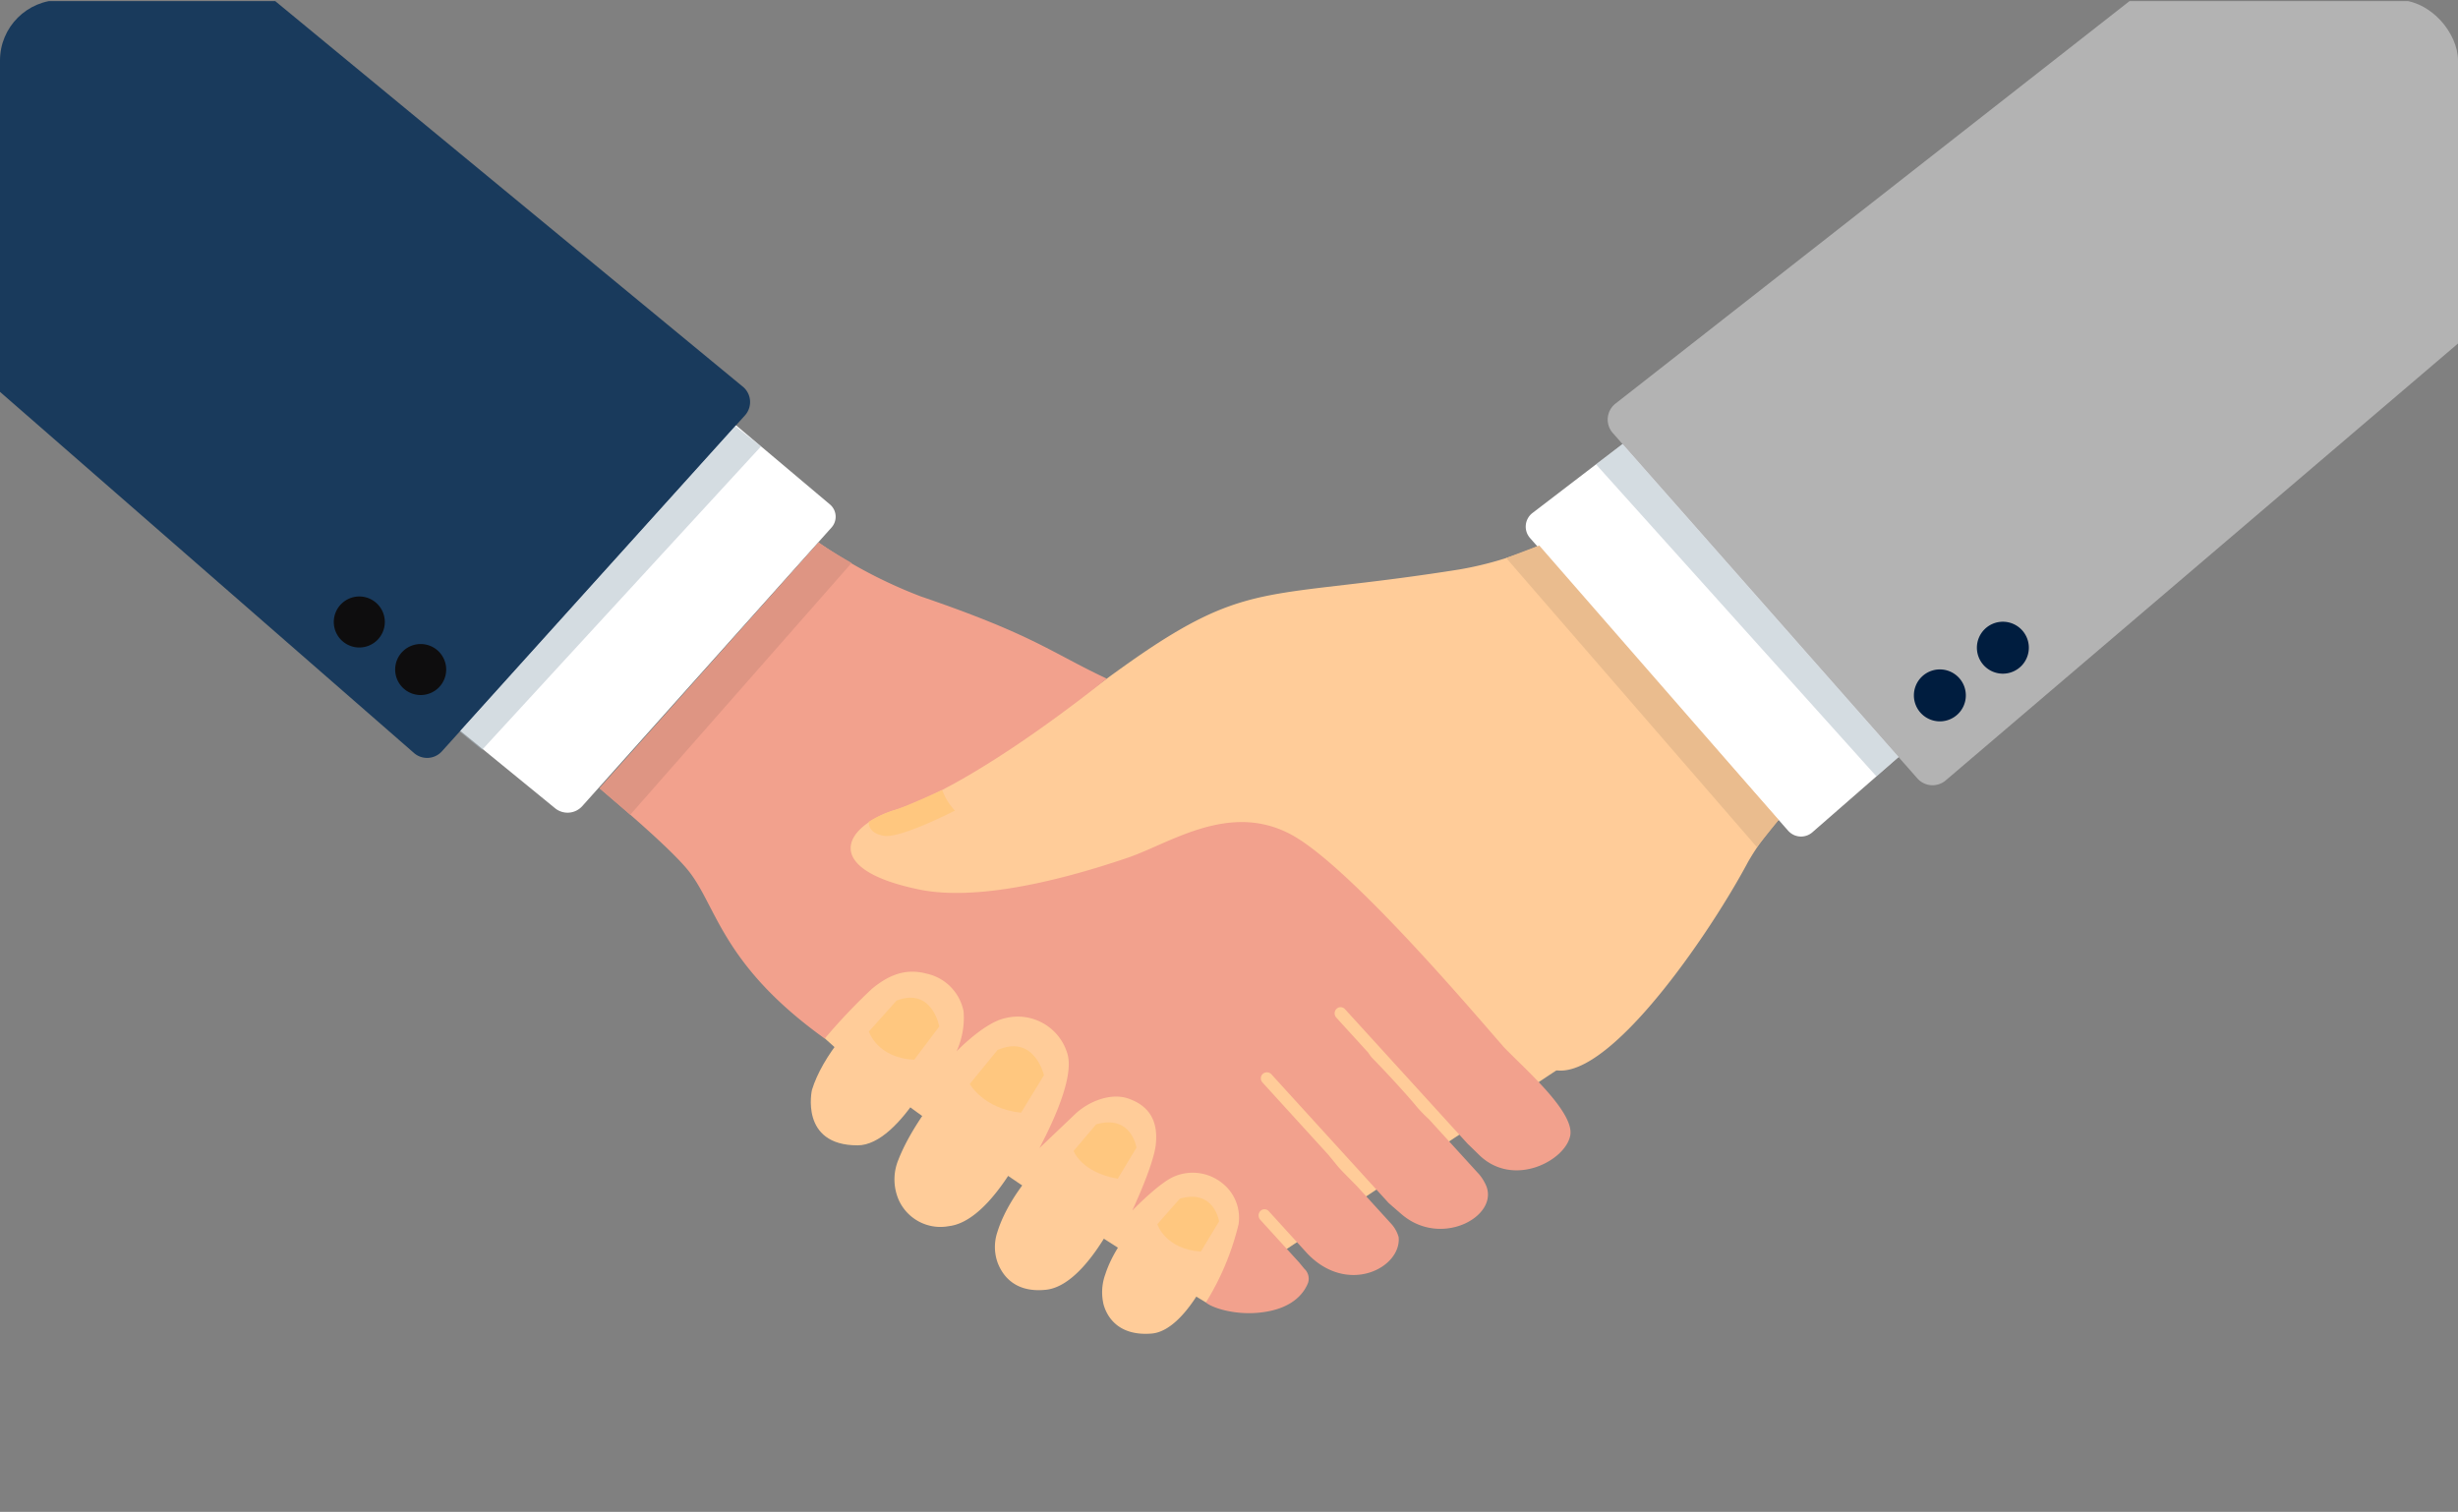
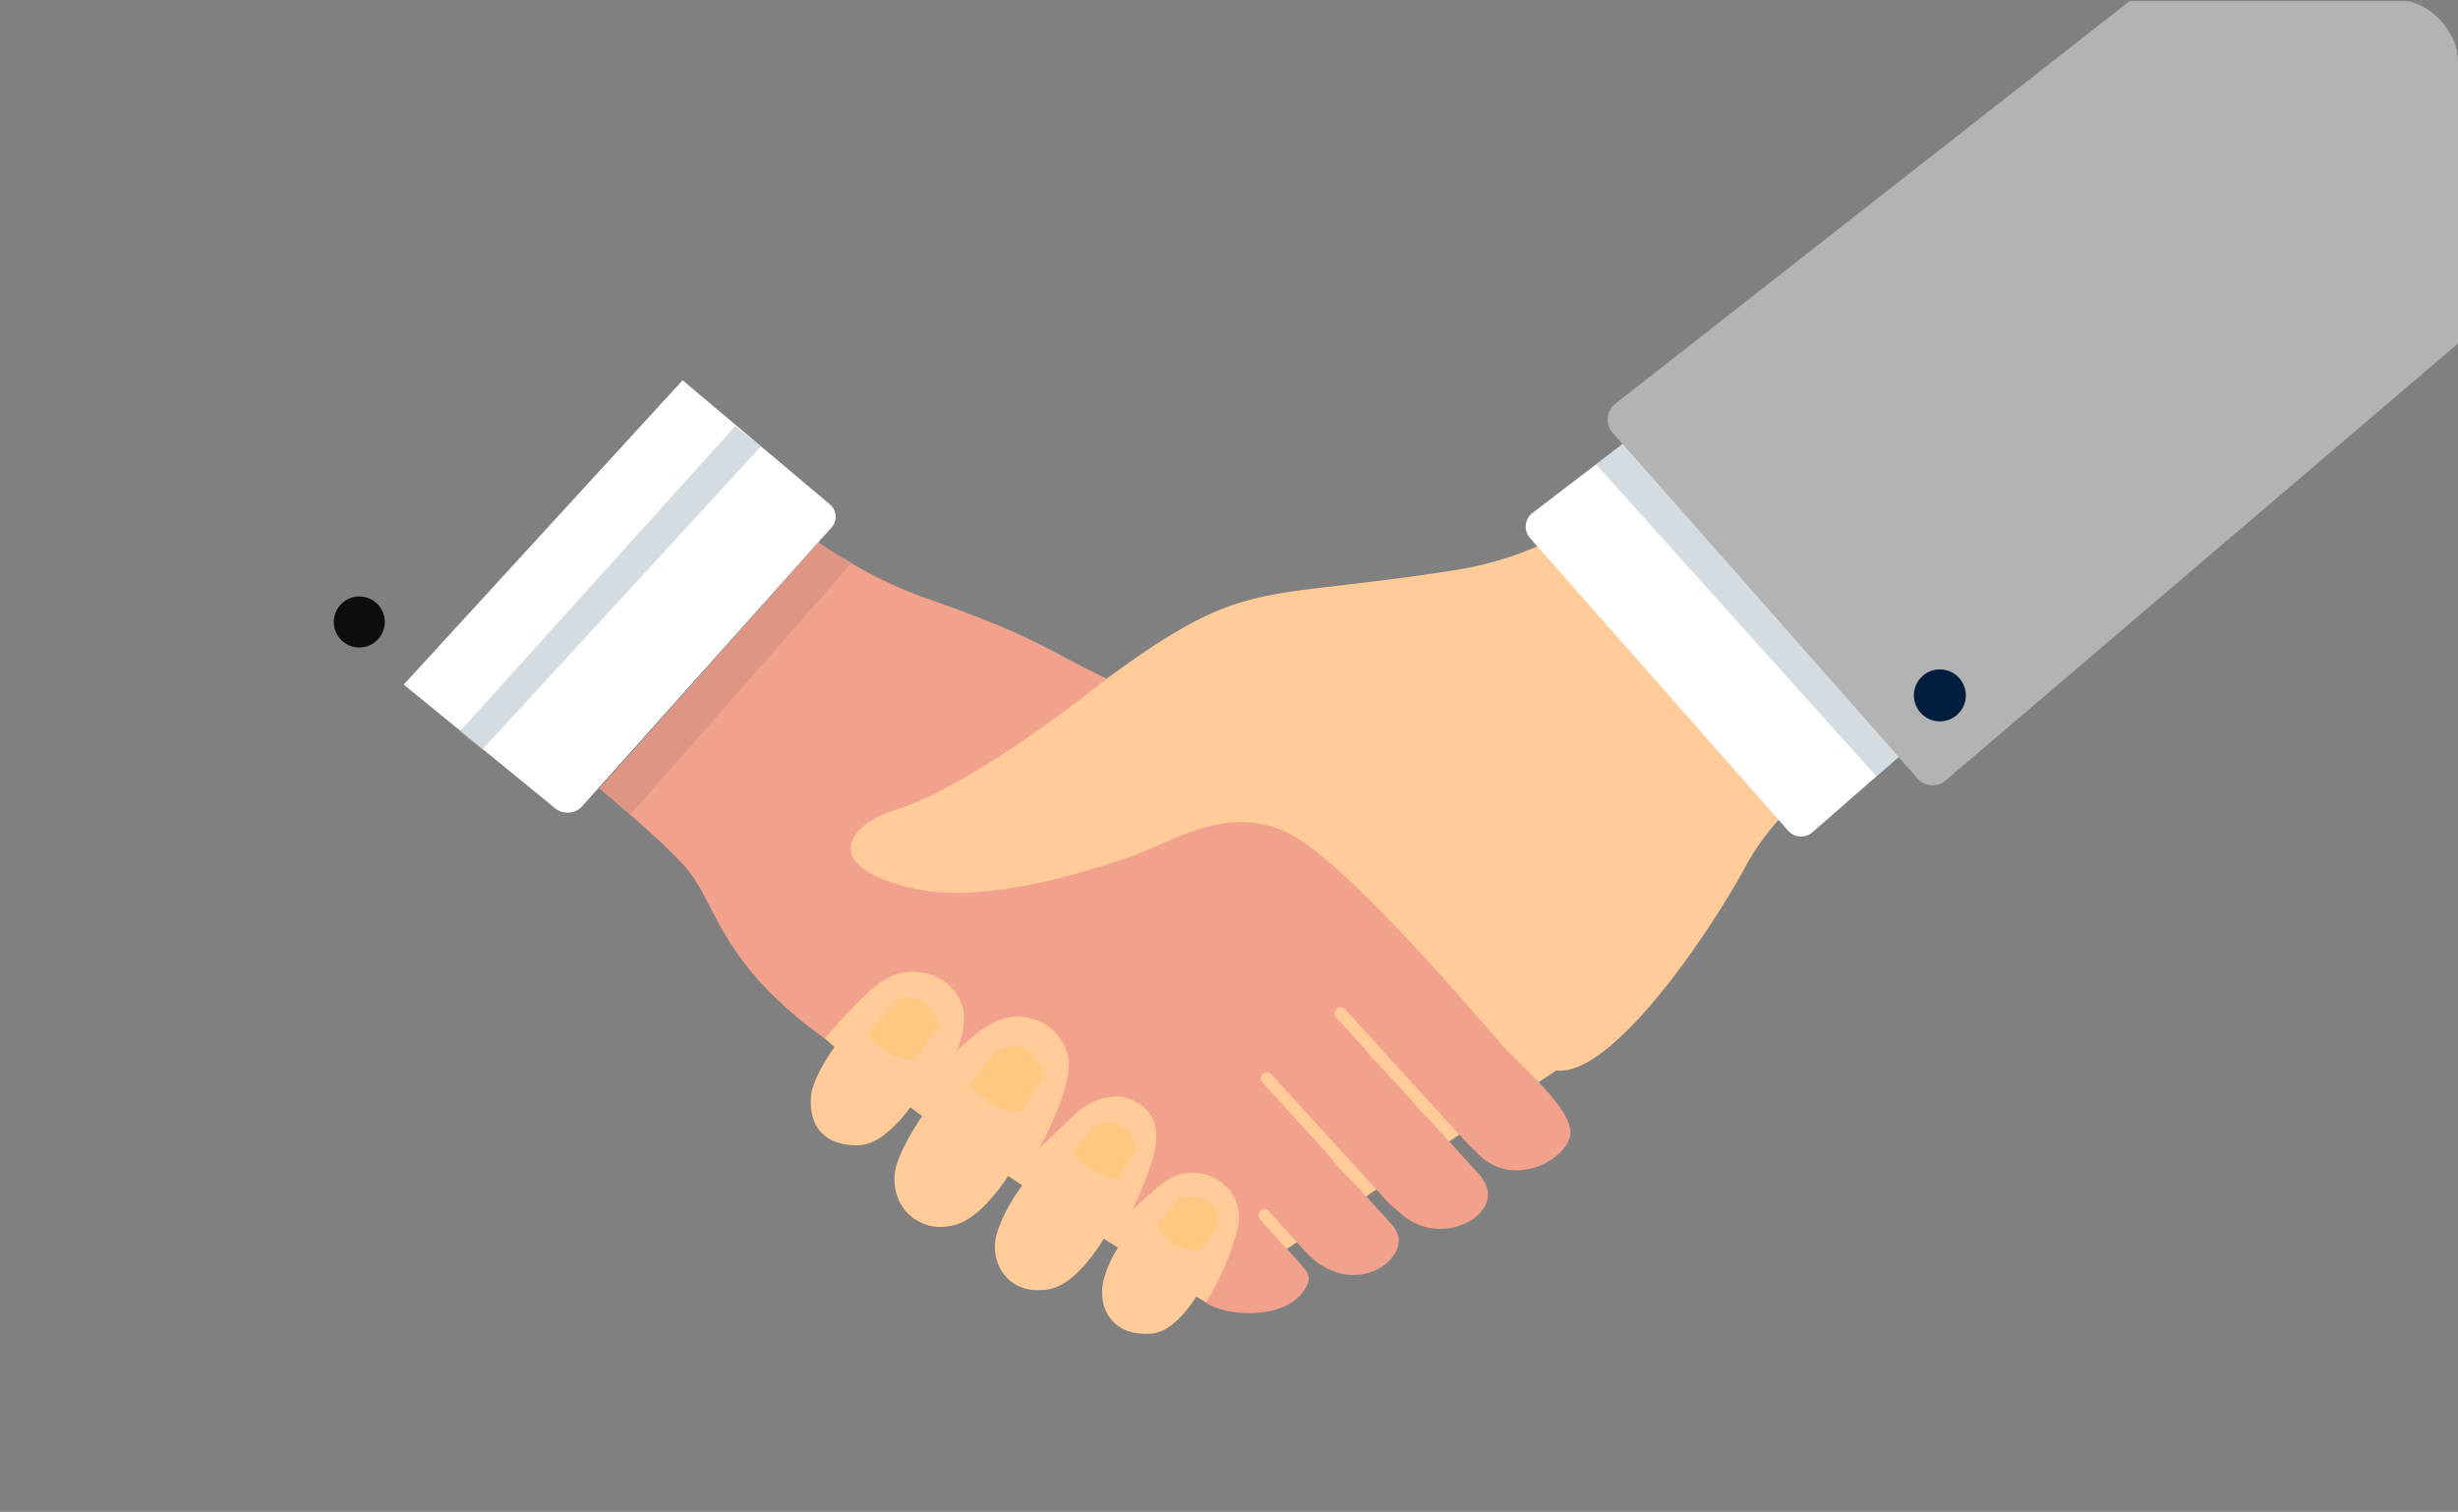
<svg xmlns="http://www.w3.org/2000/svg" width="325" height="199.927" viewBox="0 0 325 199.927">
  <rect x="0" y="0" width="325" height="199.927" fill="#808080" stroke="none" />
  <defs>
    <clipPath id="clip-path">
      <rect id="長方形_1655" data-name="長方形 1655" width="325" height="199.927" rx="8" transform="translate(32 5744)" fill="#e2efdb" />
    </clipPath>
    <clipPath id="clip-path-2">
      <rect id="長方形_1654" data-name="長方形 1654" width="325" height="176.23" fill="none" />
    </clipPath>
    <clipPath id="clip-path-4">
      <rect id="長方形_1651" data-name="長方形 1651" width="40.002" height="43.945" fill="none" />
    </clipPath>
    <clipPath id="clip-path-5">
      <rect id="長方形_1652" data-name="長方形 1652" width="39.843" height="42.802" fill="none" />
    </clipPath>
  </defs>
  <g id="buy_step04_sp" transform="translate(-32 -5744)" clip-path="url(#clip-path)">
    <g id="グループ_2436" data-name="グループ 2436" transform="translate(32 5744.146)">
      <g id="グループ_2435" data-name="グループ 2435" clip-path="url(#clip-path-2)">
        <g id="グループ_2434" data-name="グループ 2434">
          <g id="グループ_2433" data-name="グループ 2433" clip-path="url(#clip-path-2)">
            <path id="パス_3499" data-name="パス 3499" d="M460.964,449.694l58.548-3.015,34.647,36.455-48.218,31.942s-47.408-28.628-54.7-39.675l8.064-23.862Z" transform="translate(-346.49 -342.986)" fill="#fc9" />
            <path id="パス_3500" data-name="パス 3500" d="M566.933,313.268c-22.119,3.513-26.757,1.823-37.841,8.456s-21.8,17.531-38.853,24.136c-9.07,3.513,2.275,9.978,15.355,7.846a87.976,87.976,0,0,0,24.2-7.384c3.769-1.658,11.85-3.342,18.51,2.014,5.6,4.5,17.106,16.583,29.077,29.889,6.284,6.985,21.955-15.527,27.7-26.327a32.427,32.427,0,0,1,4.149-5.656l-31.782-36.136a45.164,45.164,0,0,1-10.515,3.161" transform="translate(-373.925 -238.118)" fill="#fc9" />
            <path id="パス_3501" data-name="パス 3501" d="M480.416,565.7c.813-3.455-4.2-7.642-8.149-4.728-4.766,3.514-8.939,8.578-10.306,13,0,0-1.663,7.332,6.034,7.332,5.738,0,11.675-12.435,12.421-15.6" transform="translate(-354.604 -429.994)" fill="#fc9" />
            <path id="パス_3502" data-name="パス 3502" d="M521.861,588.348c-4.053,3.279-9.722,10.006-11.892,15.573a6.792,6.792,0,0,0,.032,5.247,6.041,6.041,0,0,0,6.643,3.515c7.011-.8,13.478-17.145,14.178-20.565.661-3.234-4.479-7.4-8.961-3.77" transform="translate(-391.191 -450.688)" fill="#fc9" />
            <path id="パス_3503" data-name="パス 3503" d="M578.932,632.259c-3.866,3.167-10.054,8.873-11.952,15a6.177,6.177,0,0,0,.007,3.886c.617,1.73,2.262,4.148,6.441,3.7,6.589-.705,12.47-16.073,13.116-19.281.61-3.034-3.463-6.7-7.611-3.307" transform="translate(-435.121 -484.44)" fill="#fc9" />
            <path id="パス_3504" data-name="パス 3504" d="M636.5,675.073c-3.326,2.68-6.964,6.475-8.363,10.787a6.949,6.949,0,0,0-.214,3.99c.5,1.773,2.1,4.162,6.338,3.821,5.266-.424,9.975-12.306,10.109-15.1.166-3.475-4.353-6.328-7.87-3.494" transform="translate(-482.001 -517.473)" fill="#fc9" />
            <path id="パス_3505" data-name="パス 3505" d="M460.934,374.959c-1.784-1.936-19.739-23.434-27.886-27.875-8.222-4.483-16.084,1.111-21.7,3.02-11.14,3.79-21,5.548-27.544,4.205-13.133-2.7-10.044-8.379-3.13-10.541,10.759-3.364,27.908-17.348,27.908-17.348-7.537-3.553-9.585-5.74-24.585-10.873a63.275,63.275,0,0,1-13.505-7.124l-28.967,32.5c5.316,4.495,9.937,8.642,11.743,10.894,3.724,4.643,4.385,12.289,17.662,21.935l.362.264a77.593,77.593,0,0,1,6.237-6.578c2.281-1.88,4.5-2.749,7.274-2a6.347,6.347,0,0,1,4.846,4.975,10.711,10.711,0,0,1-.928,5.291c.817-.827,3.915-3.827,6.372-4.374a6.845,6.845,0,0,1,8.248,4.562c.974,2.853-1.5,8.5-3.665,12.608h0l4.726-4.5c1.7-1.619,4.674-2.9,7.094-2.033,2.594.931,3.926,2.82,3.565,6.089-.216,1.956-1.729,5.708-3.107,8.7.86-.875,3.6-3.587,5.379-4.427a6.216,6.216,0,0,1,6.456.755,5.816,5.816,0,0,1,2.217,5.508,35.4,35.4,0,0,1-4.314,10.32c.7.638,3.565,1.658,6.89,1.362,4.46-.4,6.051-2.529,6.617-3.959a1.777,1.777,0,0,0-.5-1.865c-.179-.224-.409-.5-.674-.823l-5.143-5.645a.854.854,0,0,1,.059-1.212l0,0a.752.752,0,0,1,1.049.058l5.152,5.656c5.363,5.54,12.447,1.8,12.031-2.225a4.418,4.418,0,0,0-.951-1.722l-4.561-5.007c-1.187-1.207-2.2-2.211-2.551-2.649-.449-.553-.858-1.05-1.249-1.523l-8.7-9.55a.8.8,0,0,1,.055-1.128h0a.817.817,0,0,1,1.141.064l15.484,17c.513.454,1.08.947,1.721,1.5,5.369,4.622,13.356.03,11-4.156a5.543,5.543,0,0,0-1-1.4l-6.389-7.013a18.463,18.463,0,0,1-1.523-1.555c-1.626-1.974-4.558-5.1-5.741-6.3a5.338,5.338,0,0,1-.77-.961l-4.212-4.623a.836.836,0,0,1,.033-1.152h0a.774.774,0,0,1,1.116.036l16.224,17.809c.448.426.936.9,1.481,1.438,4.542,4.49,11.505.774,12.089-2.564.565-3.23-6.566-9.252-8.949-11.838" transform="translate(-262.245 -236.825)" fill="#f2a18d" />
            <path id="パス_3506" data-name="パス 3506" d="M869.568,242.083,903.7,280.79a2.273,2.273,0,0,0,3.162.241l19.68-17.177-35.793-41.046-20.856,15.967a2.273,2.273,0,0,0-.323,3.308" transform="translate(-667.268 -171.085)" fill="#fff" />
            <path id="パス_3507" data-name="パス 3507" d="M253.533,272.323l32.989-36.877a2.132,2.132,0,0,0-.149-3.007l-19.539-16.472-36.869,40.244,20.05,16.386a2.613,2.613,0,0,0,3.517-.274" transform="translate(-176.58 -165.832)" fill="#fff" />
            <path id="パス_3508" data-name="パス 3508" d="M1028.119,0H984.69L916.741,53.209a2.682,2.682,0,0,0-.381,3.9l40.273,45.673a2.682,2.682,0,0,0,3.731.284l67.755-57.787Z" transform="translate(-703.119)" fill="#b3b3b3" />
            <g id="グループ_2429" data-name="グループ 2429" transform="translate(211.025 58.574)" opacity="0.52">
              <g id="グループ_2428" data-name="グループ 2428">
                <g id="グループ_2427" data-name="グループ 2427" clip-path="url(#clip-path-4)">
                  <path id="パス_3509" data-name="パス 3509" d="M912.537,252.32,909.032,255l37.076,41.262,2.926-2.554Z" transform="translate(-909.032 -252.32)" fill="#adbbc6" />
                </g>
              </g>
            </g>
            <path id="パス_3510" data-name="パス 3510" d="M1096.961,384.126a3.434,3.434,0,1,1-3.434-3.434,3.434,3.434,0,0,1,3.434,3.434" transform="translate(-837.036 -292.317)" fill="#001d3f" />
-             <path id="パス_3511" data-name="パス 3511" d="M1132.85,356.962a3.434,3.434,0,1,1-3.434-3.434,3.434,3.434,0,0,1,3.434,3.434" transform="translate(-864.594 -271.459)" fill="#001d3f" />
-             <path id="パス_3512" data-name="パス 3512" d="M862.257,310.107l-4.37,1.65,33.142,38.23,2.878-3.591Z" transform="translate(-658.734 -238.117)" fill="#eabc8e" />
-             <path id="パス_3513" data-name="パス 3513" d="M98.164,50.943,36.39,0H0V51.671L54.759,99.445a2.635,2.635,0,0,0,3.668-.238L98.5,54.782a2.635,2.635,0,0,0-.331-3.838" fill="#193a5c" />
            <g id="グループ_2432" data-name="グループ 2432" transform="translate(60.784 56.204)" opacity="0.52">
              <g id="グループ_2431" data-name="グループ 2431">
                <g id="グループ_2430" data-name="グループ 2430" clip-path="url(#clip-path-5)">
                  <path id="パス_3514" data-name="パス 3514" d="M298.267,242.11l3.414,2.675L264.8,284.911l-2.964-2.411Z" transform="translate(-261.838 -242.11)" fill="#adbbc6" />
                </g>
              </g>
            </g>
-             <path id="パス_3515" data-name="パス 3515" d="M225.078,369.565a3.373,3.373,0,1,0,3.411-3.335,3.374,3.374,0,0,0-3.411,3.335" transform="translate(-172.828 -281.212)" fill="#0e0d0e" />
            <path id="パス_3516" data-name="パス 3516" d="M190.121,342.483a3.373,3.373,0,1,0,3.411-3.336,3.374,3.374,0,0,0-3.411,3.336" transform="translate(-145.986 -260.417)" fill="#0e0d0e" />
            <path id="パス_3517" data-name="パス 3517" d="M341.528,340.927l4.049,3.49,29.263-33.291s-3.266-1.865-4.346-2.7Z" transform="translate(-262.245 -236.825)" fill="#de9583" />
-             <path id="パス_3518" data-name="パス 3518" d="M494.84,453.57s-.239,1.472,1.97,1.859,9.408-3.333,9.408-3.333a8.078,8.078,0,0,1-1.686-2.726s-5.026,2.336-6.454,2.692a13.871,13.871,0,0,0-3.238,1.507" transform="translate(-379.96 -345.053)" fill="#ffc77f" />
            <path id="パス_3519" data-name="パス 3519" d="M494.9,572.173s1.1,3.513,5.994,3.734l3.311-4.395s-.929-5.225-5.641-3.43Z" transform="translate(-380.015 -435.919)" fill="#ffc77f" />
            <path id="パス_3520" data-name="パス 3520" d="M552.365,600.331s1.768,3.273,6.773,3.807l3.033-4.957s-1.256-5.476-6.144-3.331Z" transform="translate(-424.137 -457.145)" fill="#ffc77f" />
            <path id="パス_3521" data-name="パス 3521" d="M611.486,642.493s1,2.83,5.836,3.678l2.478-4.109s-.655-4.441-5.333-3.085Z" transform="translate(-469.534 -490.445)" fill="#ffc77f" />
            <path id="パス_3522" data-name="パス 3522" d="M659.174,684.7s1.026,3.3,5.753,3.626l2.412-4s-.637-4.322-5.19-3Z" transform="translate(-506.151 -522.966)" fill="#ffc77f" />
          </g>
        </g>
      </g>
    </g>
  </g>
</svg>